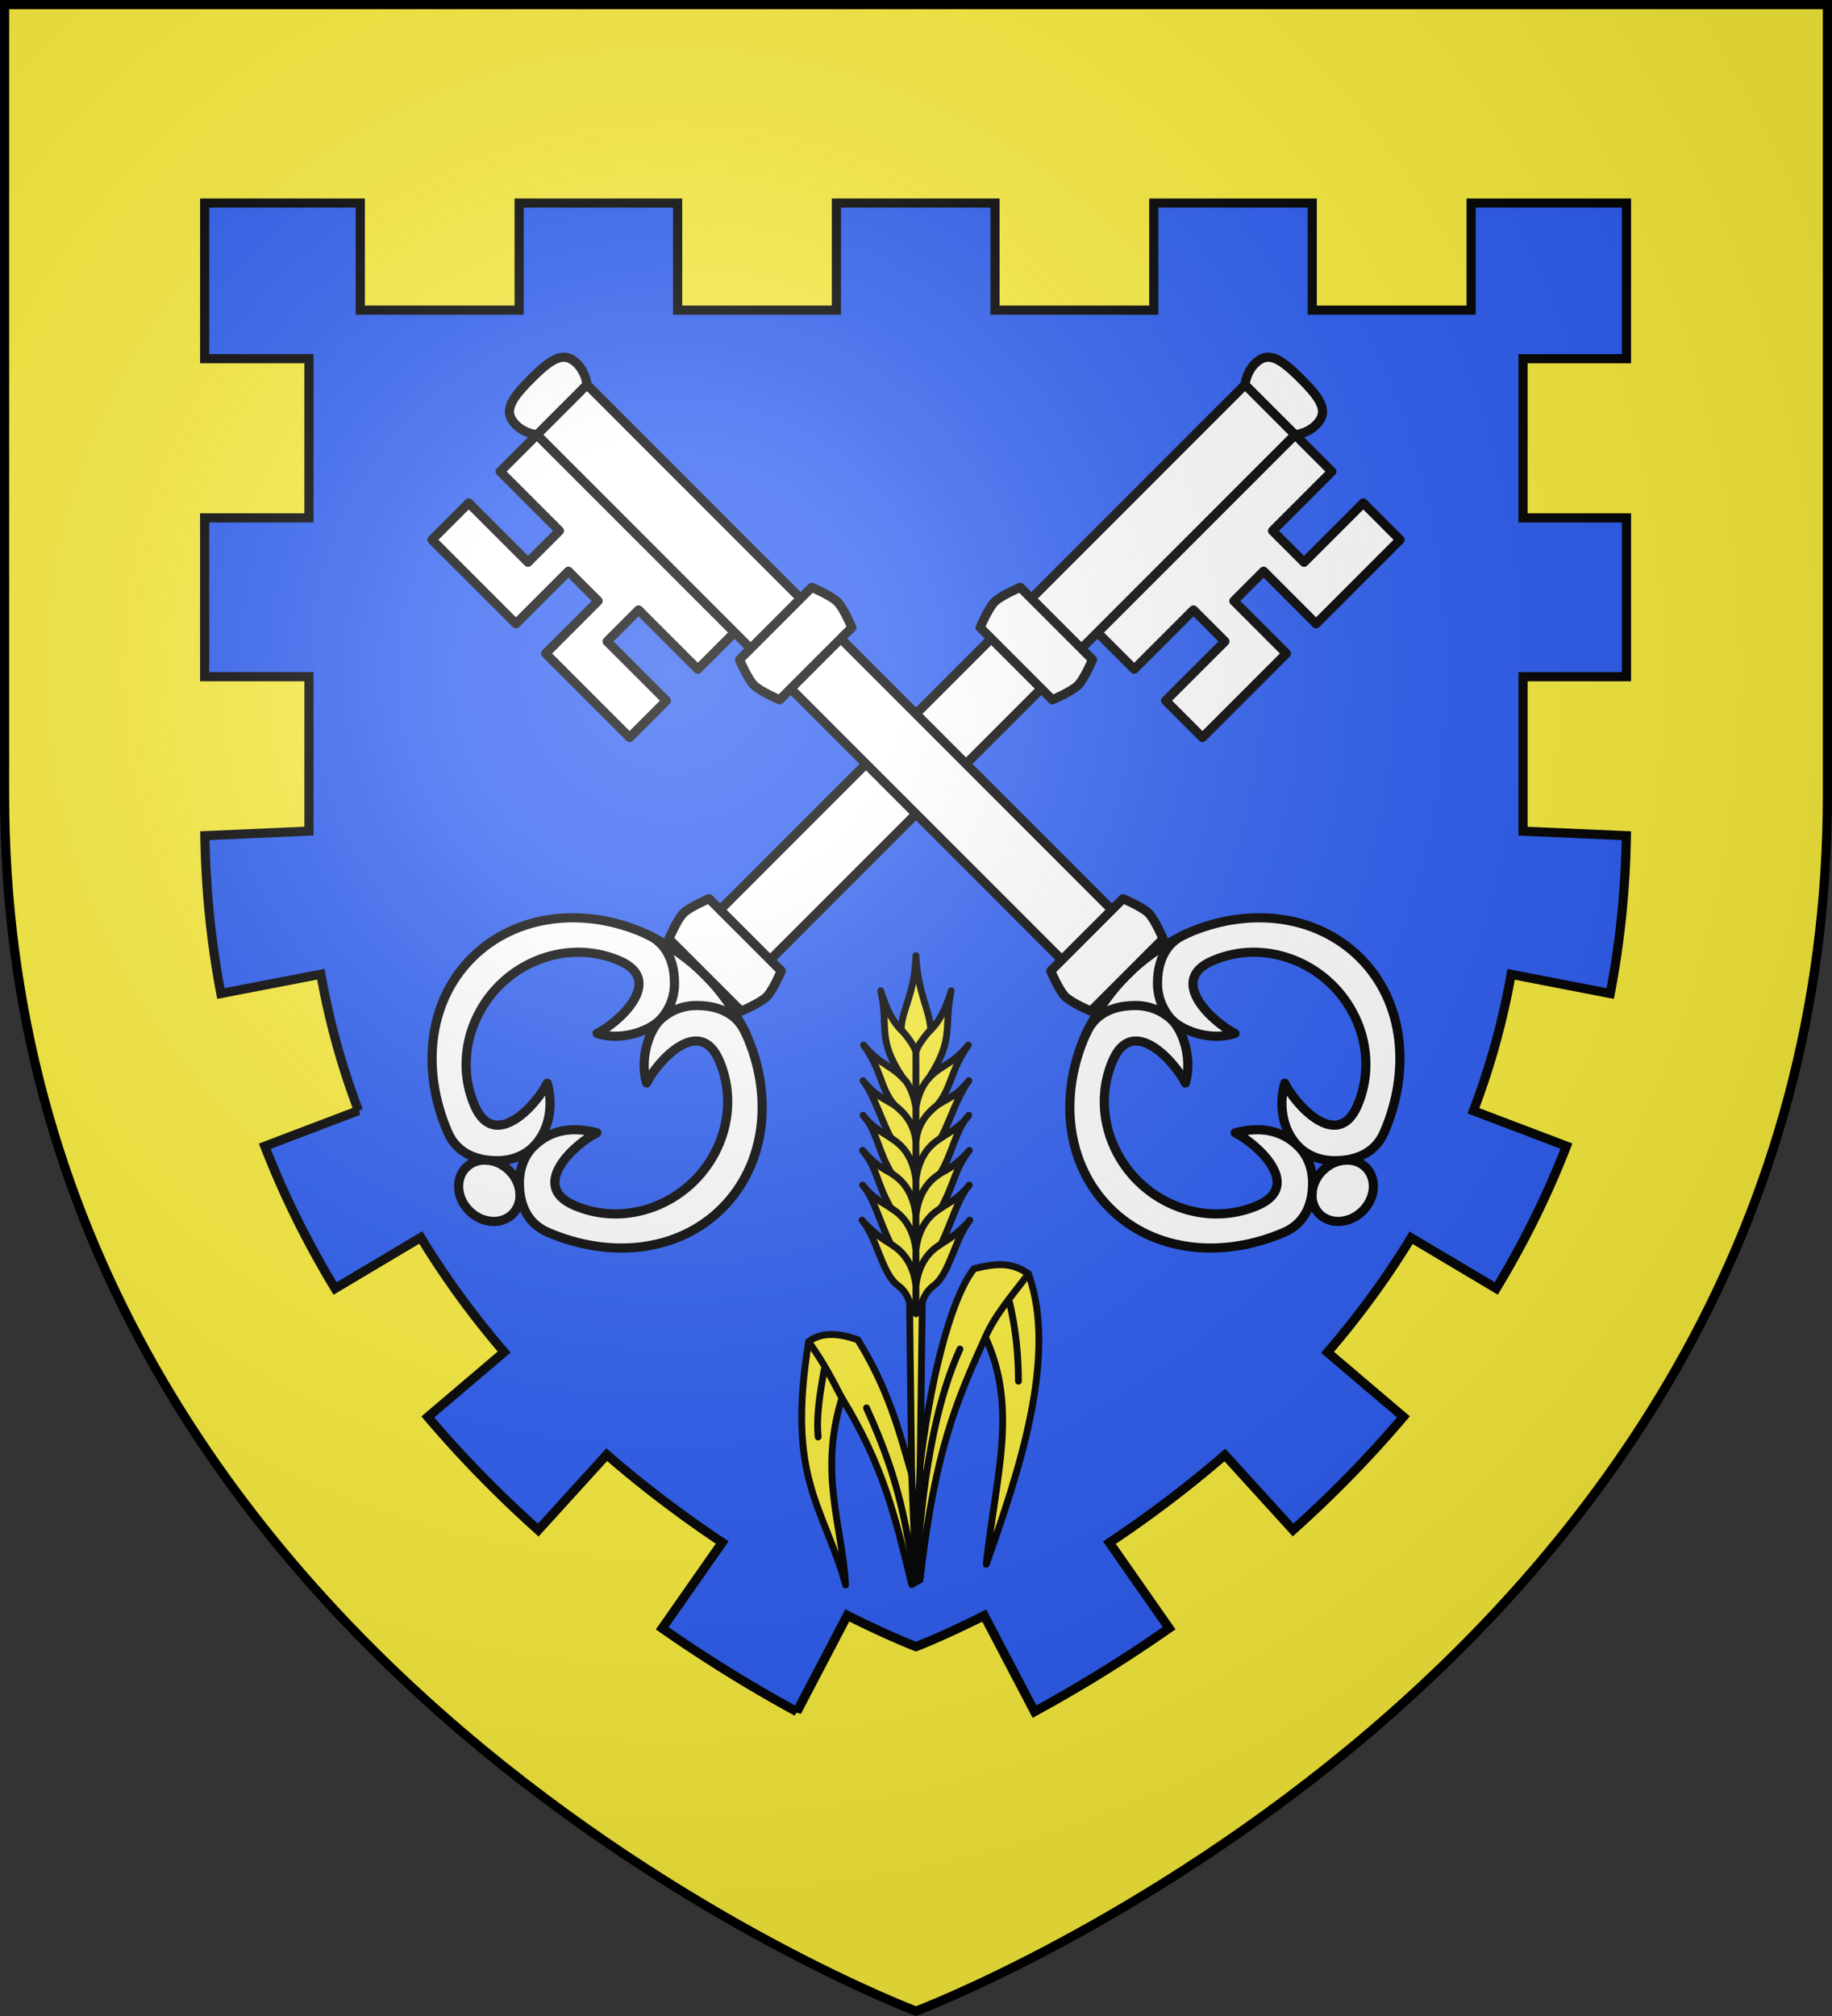
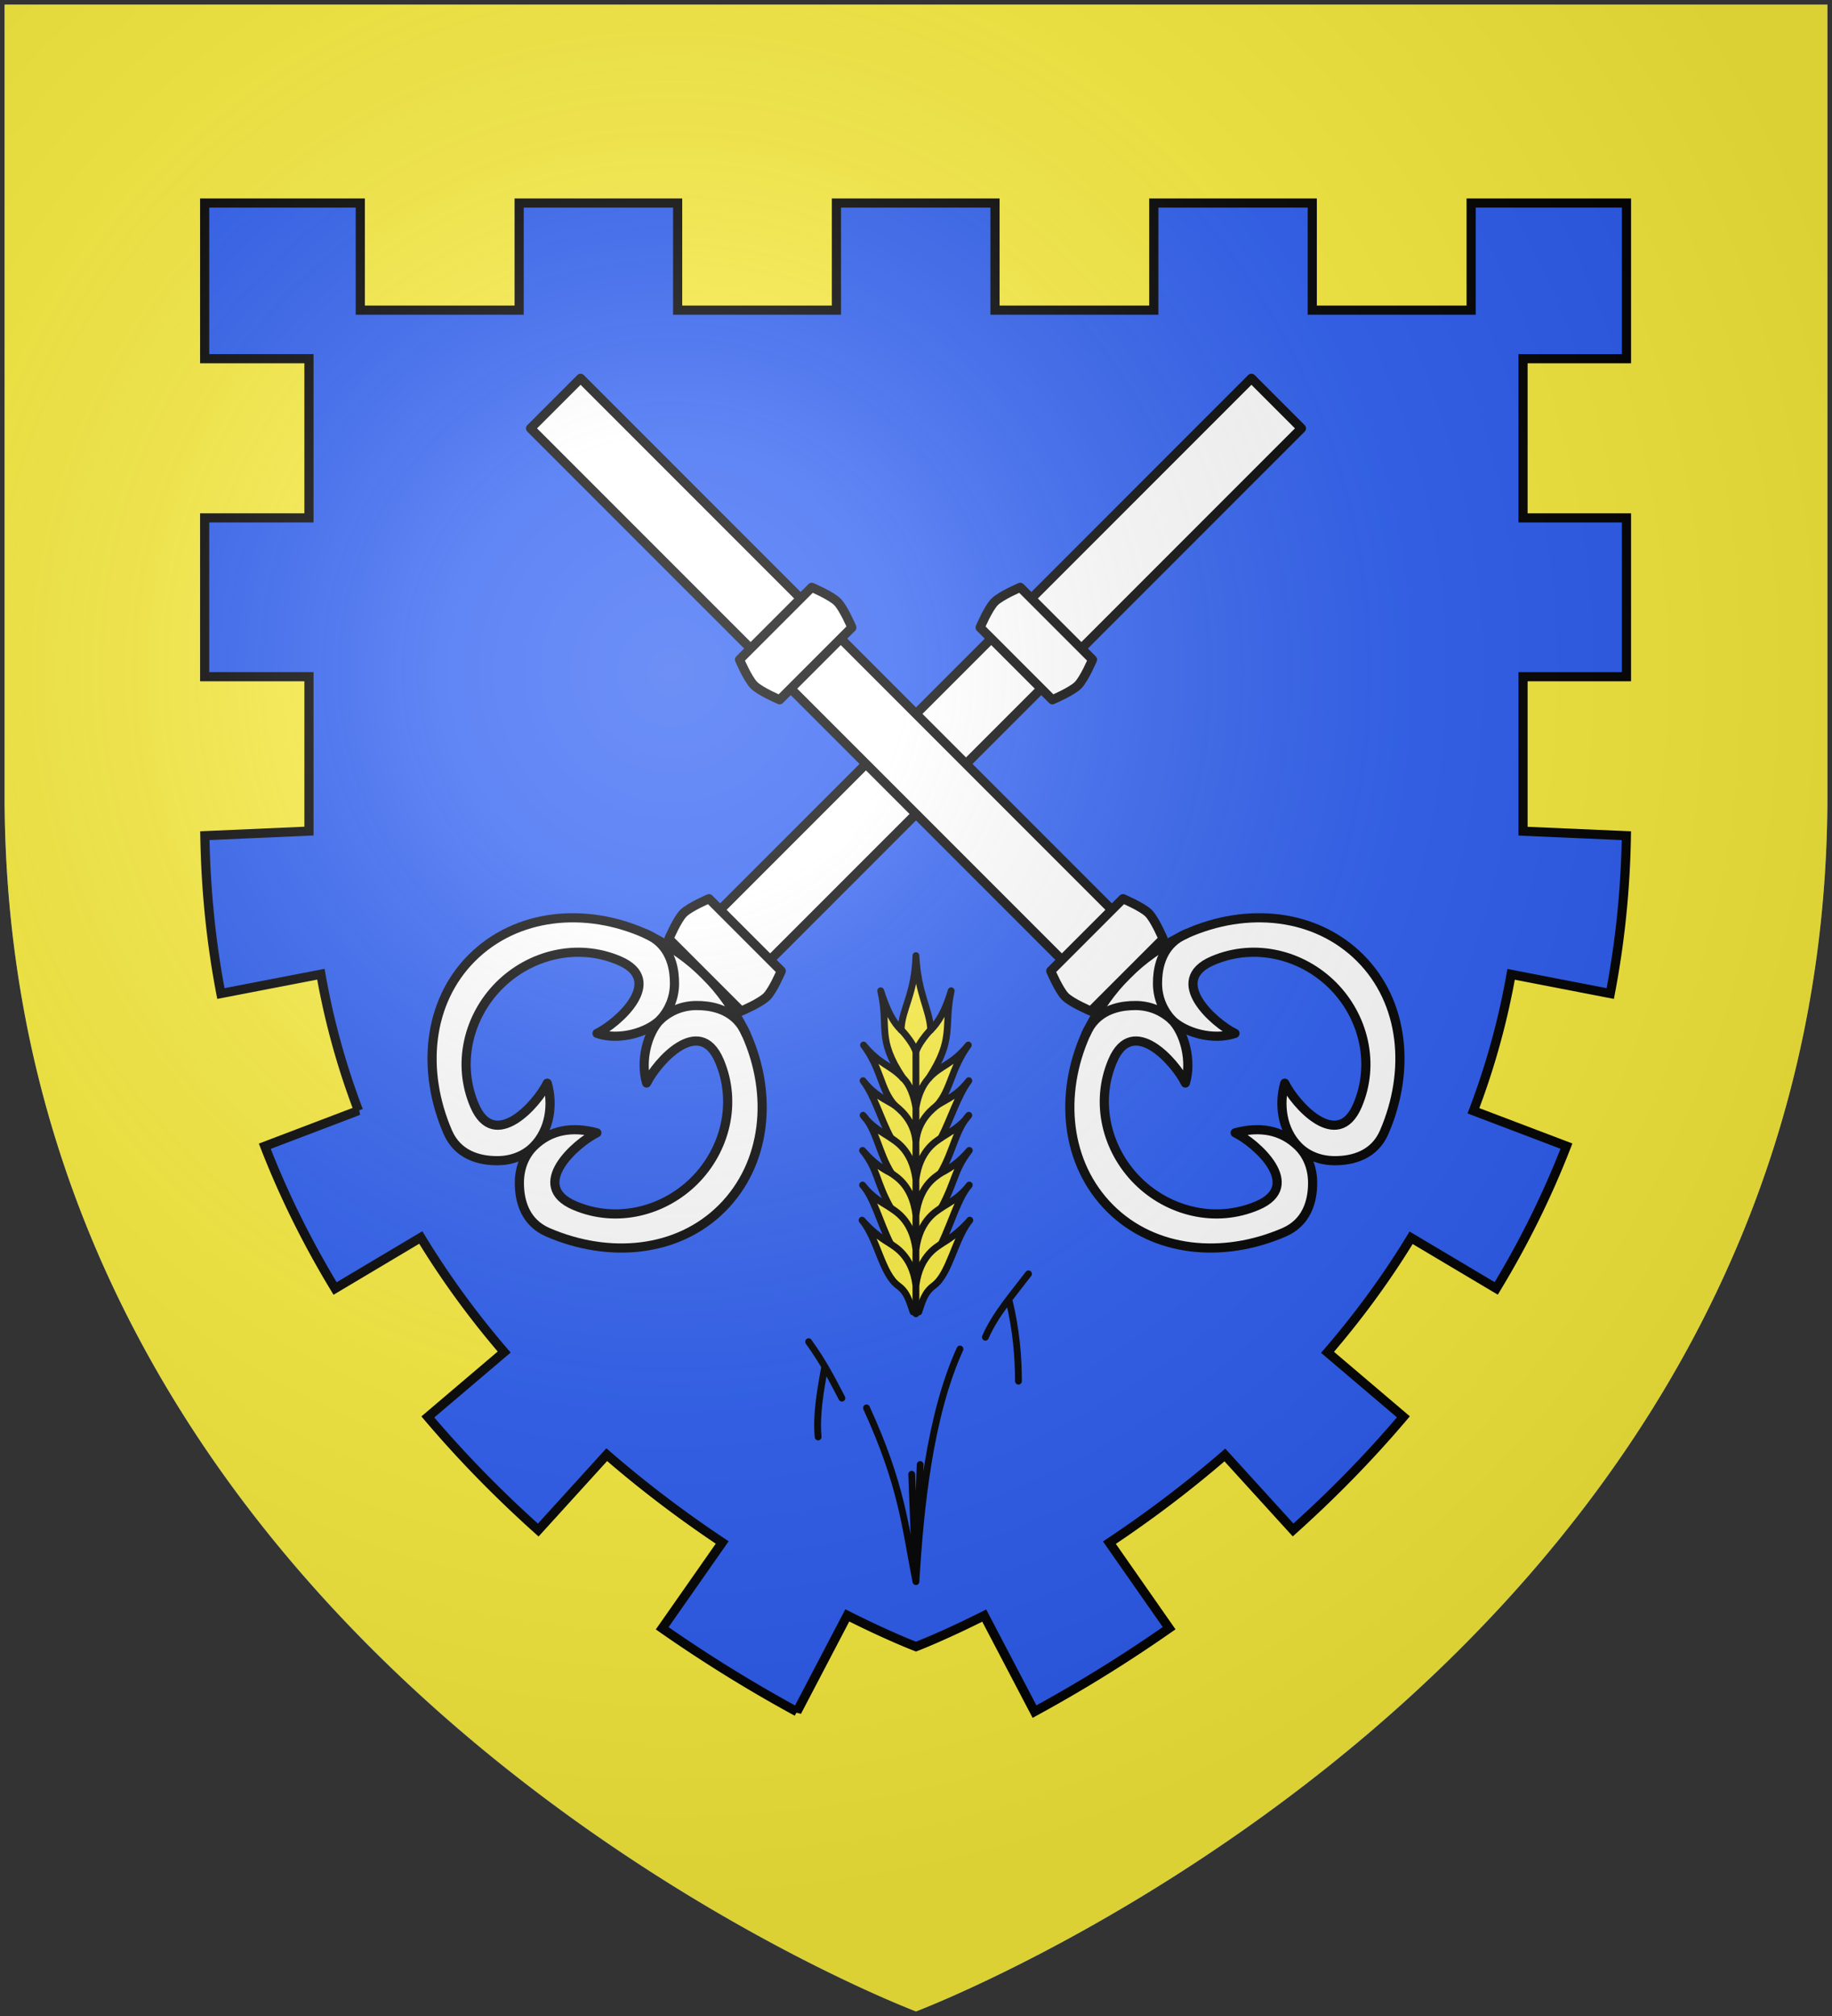
<svg xmlns="http://www.w3.org/2000/svg" xmlns:xlink="http://www.w3.org/1999/xlink" width="600" height="660" viewBox="-300 -300 600 660">
  <rect x="-300" y="-300" width="600" height="660" fill="#333333" stroke="none" />
  <radialGradient id="c" cx="-80" cy="-80" r="405" gradientUnits="userSpaceOnUse">
    <stop offset="0" stop-color="#fff" stop-opacity=".31" />
    <stop offset=".19" stop-color="#fff" stop-opacity=".25" />
    <stop offset=".6" stop-color="#6b6b6b" stop-opacity=".125" />
    <stop offset="1" stop-opacity=".125" />
  </radialGradient>
  <path fill="#2b5df2" d="M-298.5-298.5h597v258.543C298.5 246.291 0 358.5 0 358.5S-298.5 246.291-298.5-39.957z" />
  <g fill="#e20909" fill-rule="evenodd" stroke-width=".999">
    <path fill="#fcef3c" d="M-298.5-298.5v258.802C-298.5 246.052 0 358.5 0 358.5S298.5 246.053 298.5-39.698V-298.5zm65.531 64.974H-182v35.068h52.031v-35.068h51.906v35.068h52v-35.068h51.938v35.068h52v-35.068h51.906v35.068h52.031v-35.068h50.875v50.96h-33.875v52.117h33.875v51.992h-33.875v50.584l33.844 1.47c-.298 18.128-2.15 35.343-5.281 51.68l-32.469-6.289a245 245 0 0 1-12.344 44.672l30.47 11.575c-6.466 16.647-14.255 32.158-23 46.58l-27.876-16.58c-8.292 13.63-17.568 26.123-27.375 37.508l24.844 21.116c-11.564 13.653-23.787 25.976-36.125 37.039l-22.344-24.557c-12.85 11.137-25.743 20.681-37.812 28.717l19.562 27.998a465 465 0 0 1-44.094 27.31l-16.468-31.44C8.692 235.789 0 239.095 0 239.095s-8.76-3.316-22.5-10.23L-39 260.397a465 465 0 0 1-44.125-27.31l19.656-28.091c-12.073-8.045-24.963-17.603-37.812-28.75l-22.438 24.683c-12.343-11.065-24.587-23.381-36.156-37.039l25-21.24c-9.794-11.382-19.032-23.887-27.313-37.509l-28.062 16.705c-8.749-14.422-16.563-29.932-23.031-46.58l30.687-11.668a245 245 0 0 1-12.312-44.64l-32.75 6.318c-3.13-16.335-4.952-33.552-5.25-51.679l34.093-1.501v-50.553h-34.156v-51.992h34.156l.001-52.117h-34.157z" />
    <path fill="none" stroke="#000" stroke-width="2.998" d="M67.031 67.085H118v35.032h52.031V67.085h51.907v35.032h52V67.085h51.937v35.032h52V67.085h51.906v35.032h52.032V67.085h50.875v50.907h-33.875v52.063h33.875v51.939h-33.875v50.532l33.843 1.468c-.298 18.11-2.15 35.307-5.281 51.626l-32.469-6.281a244.6 244.6 0 0 1-12.343 44.625l30.468 11.563c-6.465 16.63-14.254 32.125-23 46.532l-27.875-16.563c-8.292 13.616-17.568 26.096-27.375 37.47l24.844 21.094c-11.564 13.639-23.787 25.95-36.125 37l-22.344-24.531c-12.85 11.126-25.743 20.66-37.812 28.687l19.562 27.97a465 465 0 0 1-44.093 27.281l-16.47-31.406C308.693 535.915 300 539.217 300 539.217s-8.76-3.312-22.5-10.219l-16.5 31.5a465 465 0 0 1-44.125-27.281l19.656-28.063c-12.073-8.036-24.963-17.584-37.812-28.72l-22.438 24.657c-12.343-11.053-24.587-23.357-36.156-37l25-21.22c-9.794-11.369-19.032-23.86-27.312-37.468L109.75 422.09c-8.749-14.407-16.563-29.9-23.031-46.532l30.687-11.656a244.6 244.6 0 0 1-12.312-44.594l-32.75 6.312c-3.13-16.318-4.952-33.517-5.25-51.626l34.094-1.5v-50.5H67.03v-51.939h34.156l.001-52.063H67.031z" transform="matrix(1 0 0 1.001 -300 -300.68)" />
  </g>
  <use xlink:href="#a" width="100%" height="100%" transform="matrix(-1 0 0 1 0 0)" />
  <g id="a" fill="#fff" stroke="#000" stroke-linecap="round" stroke-linejoin="round" stroke-width="2.203">
-     <path d="m567.91 68.542-20.186 20.186-12.622-12.622-7.146 7.146 12.622 12.622-20.186 20.186-8.84-8.84 14.246-14.246-7.564-7.564-14.246 14.246-8.84-8.84L542.667 43.3l8.84 8.84-14.246 14.246 7.564 7.563 14.246-14.246z" transform="matrix(-1.362 0 0 1.362 614.97 -216.643)" />
    <path d="m532.175 29.734 12.027 12.028-131.738 131.74-12.028-12.028z" transform="matrix(-1.362 0 0 1.362 614.97 -216.643)" />
-     <path d="M544.077 29.86c-5.042-5.042-7.943-6.75-11.063-3.638-2.129 2.123-2.376 5.049-2.376 5.049l12.028 12.028s2.926-.247 5.049-2.376c3.111-3.12 1.404-6.02-3.638-11.063M353.747 220.19c3.085 3.086 3.426 7.748.76 10.413s-7.327 2.325-10.412-.76-3.426-7.748-.761-10.413 7.327-2.325 10.413.76" transform="matrix(-1.362 0 0 1.362 614.97 -216.643)" />
    <path d="M388.167 164.068c-.507-.258-1.011-.534-1.576-.788-14.65-6.577-31.228-4.87-41.878 5.78-10.65 10.649-12.137 27.17-5.779 41.877 2.342 5.417 7.419 6.887 12.003 6.852 3.395-.025 6.436-1.224 8.592-3.38 4.053-4.055 4.75-10.31 3.318-15.244-2.392 4.943-12.663 16.617-17.486 5.345-4.32-10.095-1.43-21.453 5.96-28.843s18.754-10.282 28.843-5.96c11.27 4.828-.402 15.094-5.345 17.486 5.26 1.802 12.111-.186 15.243-3.318-3.126 3.127-4.903 9.92-3.318 15.243 2.392-4.943 12.66-16.616 17.486-5.345 4.316 10.08 1.404 21.426-5.987 28.816-7.39 7.39-18.73 10.301-28.816 5.987-11.272-4.821.402-15.094 5.345-17.486-5.876-1.578-11.182-.744-15.243 3.318-2.16 2.16-3.356 5.197-3.381 8.592-.035 4.584 1.435 9.66 6.852 12.003 14.707 6.358 31.228 4.87 41.878-5.78s12.35-27.225 5.779-41.877c-.3-.67-.625-1.27-.933-1.86-2.275-4.368-5.155-8.544-8.942-12.33-3.788-3.788-8.134-6.817-12.615-9.088" transform="matrix(-1.362 0 0 1.362 614.97 -216.643)" />
    <path fill="none" d="M386.591 163.28c1.354.586 2.474 1.337 3.373 2.213 2.697 2.631 3.505 6.352 3.48 9.79-.026 3.395-1.327 6.339-3.382 8.592 2.253-2.055 5.197-3.356 8.592-3.381 3.438-.026 7.159.782 9.79 3.479.876.899 1.627 2.019 2.213 3.373" transform="matrix(-1.362 0 0 1.362 614.97 -216.643)" />
    <path d="m476.587 79.976 17.374 17.374s-1.975 4.648-3.49 6.162-6.162 3.49-6.162 3.49l-17.374-17.374s1.975-4.647 3.49-6.162 6.162-3.49 6.162-3.49m-74.84 74.84 17.373 17.374s-1.974 4.648-3.49 6.163-6.162 3.49-6.162 3.49l-17.373-17.375s1.975-4.647 3.49-6.162 6.162-3.49 6.162-3.49" transform="matrix(-1.362 0 0 1.362 614.97 -216.643)" />
  </g>
  <g stroke="#000" stroke-linecap="round" stroke-linejoin="round" stroke-width="3.988">
-     <path fill="#fcef3c" fill-rule="evenodd" d="M70.73 359.739c8.623-74.316 21.366-103.161 38.21-139.756 19.361 41.209 5.93 80.372.491 130.868 18.928-52.798 42.006-120.157 24.71-167.345-9.95-7.007-19.188-6.122-31.84-2.984-14.913 18.638-26.48 70.86-31.502 112.87l1.252-93.907-7.46.126 1.251 99.387c-7.587-25.934-13.971-49.589-31.501-77.5-13.224-4.757-22.782-3.666-28.775 1.099-13.17 79.398 8.788 94.37 21.644 140.17-2.147-34.83-15.756-64.51-2.183-107.687 24.321 39.033 31.196 68.6 40.885 107.45z" transform="matrix(.56 0 0 .568 -38.283 12.823)" />
    <path fill="none" d="M15.022 236.875c-2.82 15.105-5.04 28.193-3.9 40.578m13.905-22.373c-5.389-9.992-10.014-19.535-19.461-32.483m88.514 4.225c-17.81 38.529-23.25 91.936-25.76 134.02-6.409-32.107-8.102-55.256-28.912-100.097m83.223-62.632c4.406 17.606 5.611 33.451 5.642 47.189m-19.332-25.319c5.619-12.94 16.144-24.71 25.2-36.477M70.8 293.392l-2.478 67.45m-2.479-61.844 2.479 61.845" transform="matrix(.56 0 0 .568 -38.283 12.823)" />
    <path fill="#fcef3c" fill-rule="evenodd" d="M70.01 205.395c2.156-6.426 3.435-11.273 8.762-15.154 9.286-6.765 12.291-27.087 21.056-37.687-4.766 5.463-10.414 9.983-16.63 13.545 6.043-12.53 9.94-26.639 16.32-33.796-5.355 6.968-10.92 9.71-16.32 13.033 8.292-15.294 7.465-21.74 16.34-32.993-4.051 4.543-8.61 9.047-16.874 13.122 7.382-12.282 8.857-25.066 16.565-33.374-4.405 6.227-10.951 9.656-16.209 12.968 5.768-11.032 9.645-24.11 16.23-32.904-6.72 8.524-12.475 10.358-18.368 14.014 8.168-9.529 7.78-20.443 18.068-34.55C89.46 63.176 83.122 62.9 75.892 70.664c15.13-22.938 8.541-28.992 13.032-50.326-3.576 12.028-7.815 18.549-11.963 22.524-.542-11.893-7.491-20.523-8.64-42.785-.611 22.262-8.386 30.892-8.64 42.785-4.244-3.975-8.096-10.496-11.964-22.524 5.006 21.334-2.65 27.388 13.033 50.326-7.417-7.763-13.29-7.488-23.059-19.045 10.629 14.107 9.67 25.021 18.069 34.55-5.982-3.656-11.442-5.49-18.367-14.014 6.796 8.795 10.194 21.872 16.228 32.904-5.337-3.312-11.653-6.741-16.208-12.968 7.909 8.308 8.886 21.092 16.565 33.374-8.362-4.075-12.713-8.58-16.875-13.122 9.147 11.252 7.68 17.7 16.34 32.993-5.48-3.322-10.795-6.065-16.32-13.033 6.554 7.157 9.976 21.267 16.32 33.796-6.3-3.562-11.73-8.082-16.63-13.545 9.021 10.6 11.607 30.922 21.057 37.687 5.42 3.88 6.45 8.728 8.761 15.154z" transform="matrix(.56 0 0 .568 -38.283 12.823)" />
    <path fill="none" d="M83.199 166.099c-1.914 1.663-12.6 6.29-14.878 24.127-2.278-17.837-12.964-22.464-14.878-24.127m29.577-61.04c-1.913 1.664-12.421 6.291-14.7 24.128-2.277-17.837-12.785-22.464-14.699-24.128m22.27-34.395c-1.467 1.663-5.733 6.29-7.57 17.133-1.837-10.843-5.657-15.47-7.571-17.133m7.571-14.89c.702-3.849 6.726-11.248 8.64-12.912M53.443 145.336c1.914 1.664 12.6 6.29 14.878 24.128 2.278-17.837 12.964-22.464 14.878-24.128m-29.221-19.87c1.914 1.663 12.065 6.29 14.343 24.127 2.278-17.837 12.43-22.464 14.343-24.128M55.76 86.17c1.914 1.663 11.417 7.991 12.56 21.229 1.144-13.238 10.648-19.566 12.562-21.23M68.32 55.775c-.703-3.849-6.727-11.248-8.64-12.912m8.64 163.602V55.774" transform="matrix(.56 0 0 .568 -38.283 12.823)" />
  </g>
  <path fill="url(#c)" d="M-298.5-298.5h597v258.543C298.5 246.291 0 358.5 0 358.5S-298.5 246.291-298.5-39.957z" />
-   <path fill="none" stroke="#000" stroke-width="3" d="M-298.5-298.5h597v258.503C298.5 246.206 0 358.398 0 358.398S-298.5 246.206-298.5-39.997z" />
</svg>